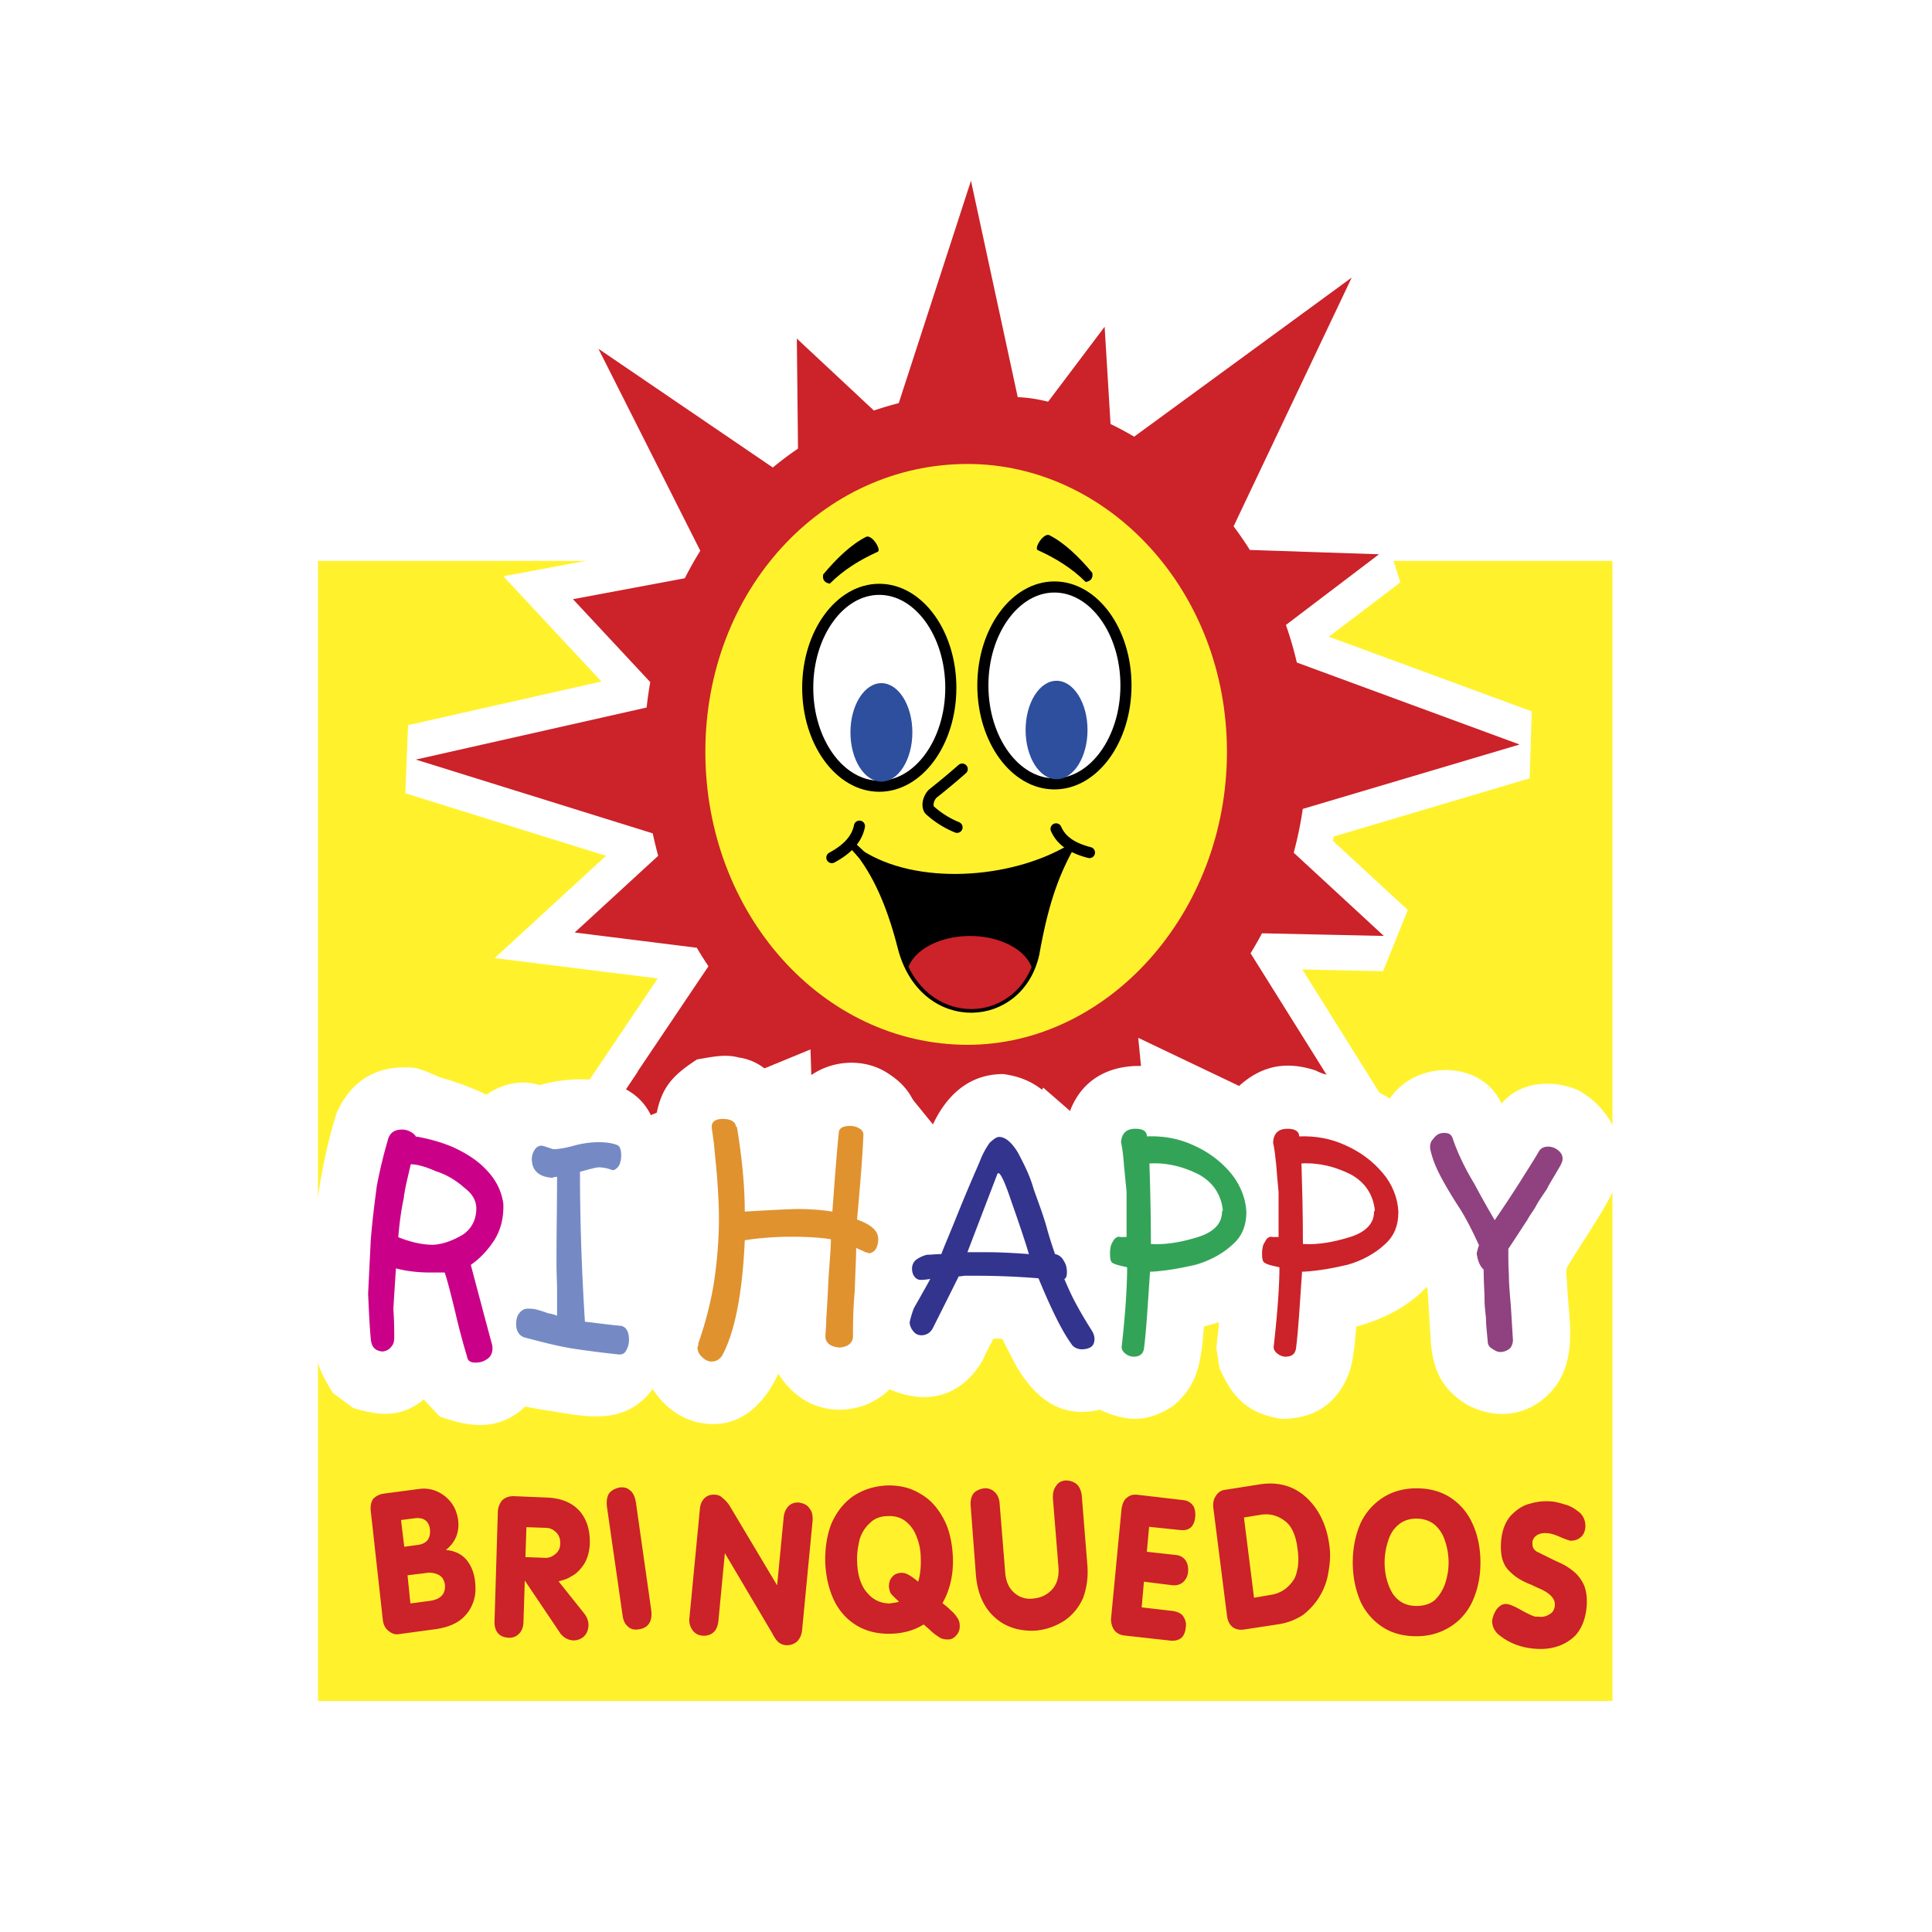
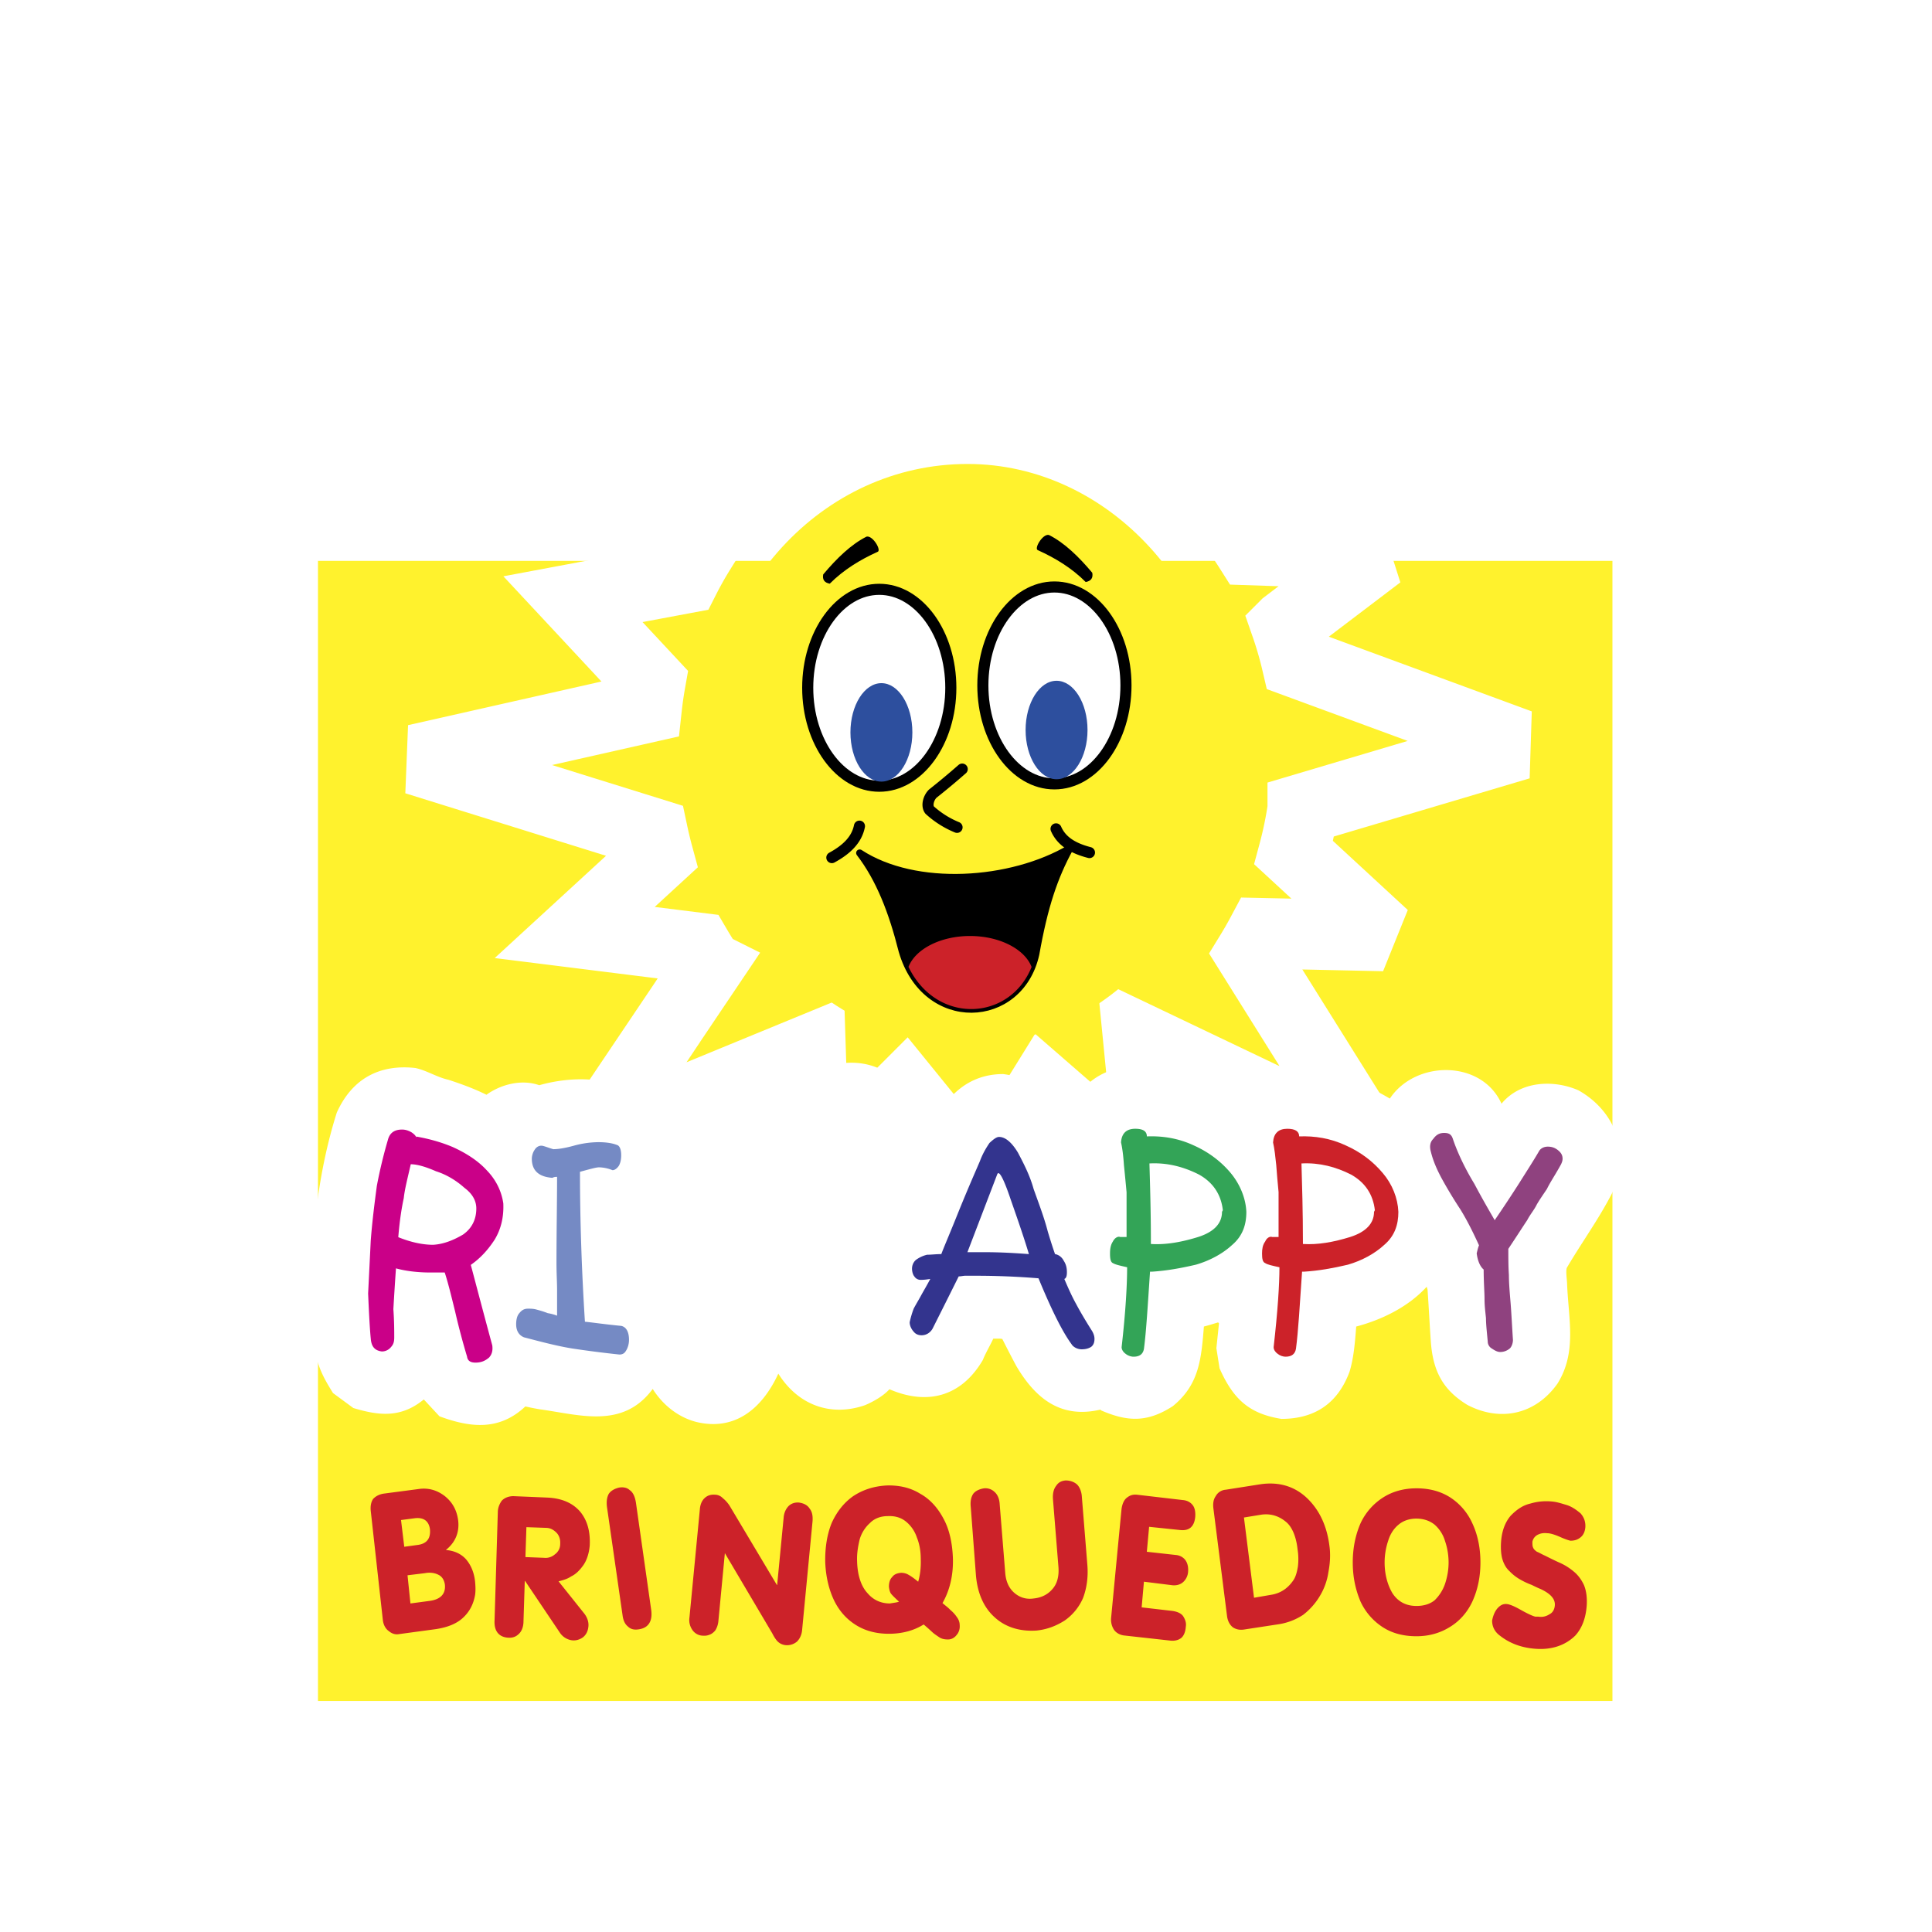
<svg xmlns="http://www.w3.org/2000/svg" width="2500" height="2500" viewBox="0 0 192.756 192.756">
  <path fill-rule="evenodd" clip-rule="evenodd" fill="#fff" d="M0 0h192.756v192.756H0V0z" />
  <path fill-rule="evenodd" clip-rule="evenodd" fill="#fff22d" d="M31.724 55.959h129.149v113.748H31.724V55.959z" />
  <path d="M132.844 108.023l4.211 6.732-23.494-11.211 1.422 14.447-10.9-9.477-6.055 9.764-7.739-9.533-9.006 9.014-.419-13.059-21.721 8.936 4.495-6.725-.024-.002 4.513-6.707.511-.766.001.002 2.042-3.033a37.195 37.195 0 0 1-1.159-1.847l-12.183-1.523 8.328-7.651c-.2-.737-.382-1.483-.542-2.238l-23.638-7.362 23.027-5.195c.093-.854.215-1.7.363-2.534l-7.712-8.274 11.157-2.089c.478-.941.994-1.855 1.546-2.741L59.706 34.797l17.399 11.847a32.6 32.6 0 0 1 2.513-1.886l-.117-10.978 7.689 7.181c.812-.279 1.64-.526 2.478-.74l7.206-22.186 4.665 21.589c1.146.054 1.934.189 3.033.453l5.637-7.477.59 9.706c.803.386 1.59.808 2.357 1.261l21.705-15.874-11.785 24.817a36.992 36.992 0 0 1 1.623 2.359l12.885.431-9.287 7.052a36.939 36.939 0 0 1 1.088 3.749l22.225 8.179-21.631 6.425a38.281 38.281 0 0 1-.906 4.37l8.994 8.303-12.156-.263a38.103 38.103 0 0 1-1.141 1.993l8.08 12.917h-.006v-.002z" fill="none" stroke="#fff" stroke-width="7.043" stroke-miterlimit="2.613" />
-   <path d="M132.844 108.023l4.211 6.732-23.494-11.211 1.422 14.447-10.9-9.477-6.055 9.764-7.739-9.533-9.006 9.014-.419-13.059-21.721 8.936 4.495-6.725-.024-.002 4.513-6.709.511-.764.001.002 2.042-3.033a37.195 37.195 0 0 1-1.159-1.847l-12.183-1.523 8.328-7.651c-.2-.737-.382-1.483-.542-2.238l-23.638-7.362 23.027-5.195c.093-.854.215-1.7.363-2.534l-7.712-8.274 11.158-2.089c.478-.941.994-1.856 1.546-2.741L59.706 34.797l17.399 11.847a32.779 32.779 0 0 1 2.512-1.886l-.116-10.978 7.689 7.181c.812-.279 1.64-.526 2.478-.74l7.206-22.186 4.665 21.589c1.146.054 1.934.189 3.033.453l5.637-7.477.59 9.706c.803.386 1.59.808 2.357 1.261l21.705-15.874-11.785 24.817a36.992 36.992 0 0 1 1.623 2.359l12.885.431-9.287 7.052a36.939 36.939 0 0 1 1.088 3.749l22.225 8.179-21.631 6.425a38.281 38.281 0 0 1-.906 4.37l8.994 8.303-12.156-.263a38.103 38.103 0 0 1-1.141 1.993l8.08 12.917h-.006v-.002z" fill-rule="evenodd" clip-rule="evenodd" fill="#cc2229" />
  <path d="M96.54 46.29c-14.491 0-26.167 12.583-26.167 28.717 0 16.133 11.675 29.233 26.167 29.233 13.962 0 25.873-13.1 25.873-29.233-.001-16.134-11.911-28.717-25.873-28.717z" fill-rule="evenodd" clip-rule="evenodd" fill="#fff22d" />
  <path d="M87.725 58.797c3.932 0 7.139 4.413 7.139 9.822 0 5.41-3.208 9.822-7.139 9.822s-7.139-4.413-7.139-9.822c0-5.409 3.207-9.822 7.139-9.822z" fill-rule="evenodd" clip-rule="evenodd" fill="#fff" stroke="#000" stroke-width="1.107" stroke-linecap="round" stroke-linejoin="round" stroke-miterlimit="2.613" />
  <path d="M87.939 68.158c1.702 0 3.088 2.207 3.088 4.912s-1.387 4.911-3.088 4.911c-1.703 0-3.091-2.207-3.091-4.911.001-2.705 1.389-4.912 3.091-4.912z" fill-rule="evenodd" clip-rule="evenodd" fill="#2d4f9e" />
  <path d="M105.199 58.563c3.932 0 7.139 4.412 7.139 9.821 0 5.411-3.207 9.823-7.139 9.823s-7.139-4.412-7.139-9.823c.001-5.409 3.208-9.821 7.139-9.821z" fill-rule="evenodd" clip-rule="evenodd" fill="#fff" stroke="#000" stroke-width="1.107" stroke-linecap="round" stroke-linejoin="round" stroke-miterlimit="2.613" />
  <path d="M105.412 67.921c1.703 0 3.09 2.206 3.09 4.911s-1.387 4.912-3.09 4.912c-1.701 0-3.088-2.207-3.088-4.912s1.387-4.911 3.088-4.911z" fill-rule="evenodd" clip-rule="evenodd" fill="#2d4f9e" />
  <path d="M82.785 58.234c1.389-1.395 3.045-2.395 4.751-3.167.468-.109-.462-1.686-1.083-1.527-1.537.77-2.977 2.171-4.322 3.771-.097.517.121.824.654.923zM108.322 58.068c-1.389-1.395-3.045-2.395-4.752-3.167-.467-.11.463-1.685 1.084-1.526 1.537.769 2.977 2.169 4.322 3.771.098.516-.119.823-.654.922z" fill-rule="evenodd" clip-rule="evenodd" />
  <path d="M96 76.732a73.668 73.668 0 0 1-2.945 2.455c-.419.422-.63 1.191-.313 1.623a9.236 9.236 0 0 0 2.742 1.734m-12.49 3.019c1.417-.772 2.477-1.739 2.753-3.138m22.948 2.635c-1.539-.396-2.771-1.071-3.332-2.364" fill="none" stroke="#000" stroke-width="1.107" stroke-linecap="round" stroke-linejoin="round" stroke-miterlimit="2.613" />
  <path d="M106.734 84.636c-5.859 3.455-15.389 4.107-20.965.465 1.987 2.588 3.247 5.842 4.235 9.761 2.304 7.962 11.758 7.464 13.338.332.855-4.817 1.836-7.709 3.392-10.558z" fill-rule="evenodd" clip-rule="evenodd" stroke="#000" stroke-width=".704" stroke-linejoin="round" stroke-miterlimit="2.613" />
-   <path d="M86.325 85.602c-.519-.305-.95-.979-1.385-1.343.371.346 1.063.894 1.462 1.512" fill="none" stroke="#000" stroke-width=".704" stroke-linecap="round" stroke-linejoin="round" stroke-miterlimit="2.613" />
  <path d="M96.781 93.385c2.963 0 5.461 1.318 6.141 3.089-2.164 5.406-9.473 5.793-12.281-.008.684-1.766 3.18-3.081 6.14-3.081zM40.334 154.322l1.295-.178c.94-.107 1.362-.641 1.264-1.602-.129-.816-.647-1.174-1.523-1.066l-1.36.178.324 2.668zm.615 5.655l1.88-.25c1.135-.141 1.653-.711 1.557-1.635-.065-.426-.26-.783-.617-.961-.324-.178-.81-.285-1.36-.178l-1.75.213.29 2.811zm-3.953-9.178c-.064-.531.032-.959.227-1.244.26-.283.616-.463 1.037-.533l3.5-.461c.972-.143 1.848.107 2.626.711.746.604 1.199 1.389 1.329 2.455.129 1.172-.292 2.168-1.232 2.916.811.068 1.492.355 2.01.924.486.57.811 1.314.908 2.24.033.391.064.854 0 1.316-.162.924-.551 1.672-1.199 2.275-.647.605-1.556.961-2.69 1.137l-3.694.5c-.356.07-.713-.037-1.004-.285-.325-.215-.552-.604-.616-1.102l-1.202-10.849zm12.672.072c0-.426.161-.816.387-1.137.26-.285.682-.463 1.168-.463l3.402.143c1.427.07 2.496.533 3.242 1.385.745.891 1.036 2.029.972 3.381-.065.781-.292 1.494-.648 1.992s-.745.889-1.199 1.102c-.421.285-.875.393-1.264.496l2.528 3.168c.292.355.486.816.454 1.279-.033.465-.195.854-.551 1.139-.356.248-.745.355-1.167.285a1.736 1.736 0 0 1-1.134-.748l-3.468-5.156h-.033l-.128 4.018c0 .57-.195 1.031-.487 1.281-.292.285-.649.391-1.07.355-.908-.07-1.394-.674-1.329-1.742l.325-10.778zm2.852 1.494l-.098 2.986 1.848.072a1.41 1.41 0 0 0 1.102-.354 1.24 1.24 0 0 0 .518-1.033c.033-.426-.097-.854-.39-1.139-.291-.283-.615-.463-1.036-.463l-1.944-.069zm8.036-2.027c-.064-.533 0-.996.195-1.316.227-.318.584-.496 1.004-.604.421-.072.811 0 1.07.25.324.211.519.639.616 1.207l1.524 10.707c.162 1.102-.228 1.777-1.103 1.953-.519.109-.907.039-1.2-.246-.323-.25-.486-.641-.55-1.139l-1.556-10.812zm9.269.248c.033-.463.195-.852.455-1.102.291-.285.647-.393 1.068-.355.292 0 .584.143.778.355.228.178.455.428.649.713l4.731 7.93h.032l.648-6.725c.032-.424.194-.816.454-1.102.259-.283.648-.426 1.069-.389.519.07.875.285 1.07.604.26.32.324.748.291 1.246l-1.037 10.812c-.032.496-.227.924-.518 1.209a1.54 1.54 0 0 1-1.135.355 1.331 1.331 0 0 1-.745-.322c-.163-.141-.389-.461-.584-.854l-4.731-8.002-.648 6.793a2.135 2.135 0 0 1-.291.891c-.162.213-.389.391-.616.461-.26.107-.519.107-.81.074a1.306 1.306 0 0 1-.908-.605 1.723 1.723 0 0 1-.258-1.211l1.036-10.776zm22.33 11.488c-.907.57-2.009.889-3.24.924-1.264.037-2.4-.213-3.372-.781-.972-.568-1.75-1.387-2.301-2.49-.518-1.066-.842-2.346-.907-3.84-.032-1.494.194-2.846.647-3.947.52-1.141 1.231-2.027 2.14-2.668.972-.643 2.074-.996 3.337-1.066 1.232-.037 2.367.213 3.338.816.972.533 1.75 1.389 2.334 2.49.583 1.066.874 2.383.939 3.877.064 1.777-.324 3.307-1.037 4.551.291.25.583.463.778.678.259.213.486.463.648.711.194.248.291.533.291.818.033.389-.097.746-.324.996-.227.283-.518.426-.843.426-.292 0-.551-.035-.81-.178-.26-.178-.551-.355-.777-.57a25.123 25.123 0 0 0-.841-.747zm-3.596-10.81c-.713 0-1.33.248-1.75.676a3.522 3.522 0 0 0-1.037 1.635c-.162.676-.292 1.424-.26 2.17.032 1.387.389 2.527 1.069 3.236.551.641 1.297.996 2.204.996.421-.072.746-.107.908-.178-.421-.391-.712-.676-.811-.818-.097-.143-.162-.391-.194-.676 0-.393.098-.746.324-.961.195-.283.52-.391.876-.426.292 0 .551.07.777.213.26.143.551.355.941.676.193-.641.291-1.422.258-2.275 0-.785-.129-1.494-.388-2.137a3.433 3.433 0 0 0-1.102-1.598c-.487-.395-1.103-.57-1.815-.533zm11.179-1.209l.551 6.826c.064.926.391 1.602.941 2.064s1.197.641 1.91.533c.746-.07 1.395-.391 1.85-.924.484-.535.68-1.281.613-2.205l-.549-6.795c-.033-.533.064-.994.322-1.314.227-.357.551-.5.941-.535.453 0 .842.143 1.133.393.26.248.455.709.486 1.209l.551 6.83c.098 1.207-.064 2.311-.42 3.271a5.323 5.323 0 0 1-1.848 2.275c-.844.533-1.75.891-2.82.998-1.619.104-3.047-.322-4.115-1.283-1.102-.959-1.75-2.383-1.912-4.195l-.518-6.828c-.065-.57.031-1.033.258-1.354.229-.285.615-.461 1.07-.531.42-.037.777.105 1.037.355.293.247.488.675.519 1.21zm11.764 4.588l.391-4.057c.064-.531.258-.959.551-1.172.324-.25.615-.322 1.004-.285l4.57.533c.42.035.746.213.971.496.229.287.293.713.26 1.176-.096.996-.615 1.422-1.523 1.316l-3.078-.32-.227 2.49 2.885.32c.42.033.777.248.973.533.227.32.291.746.258 1.139a1.535 1.535 0 0 1-.453.994c-.291.285-.682.391-1.102.355l-2.852-.355-.227 2.561 3.078.357c.486.07.873.246 1.068.531.195.32.324.641.26 1.033-.031.461-.162.854-.422 1.102-.291.25-.713.355-1.199.285l-4.471-.496c-.455-.037-.842-.252-1.07-.57a1.877 1.877 0 0 1-.293-1.176l.648-6.79zm12.607-3.241l1.006 8.006 1.652-.285c.973-.143 1.717-.641 2.27-1.457.227-.322.355-.785.453-1.352a6.194 6.194 0 0 0-.033-1.746c-.129-1.209-.518-2.133-1.037-2.629-.746-.676-1.621-.961-2.592-.818l-1.719.281zm-3.045-.886c-.066-.498 0-.924.227-1.244a1.237 1.237 0 0 1 1.004-.643l3.371-.531c2.268-.357 4.115.393 5.477 2.203.779 1.033 1.295 2.35 1.492 3.914.129.891.062 1.779-.098 2.631a6.425 6.425 0 0 1-.875 2.42 6.663 6.663 0 0 1-1.652 1.85 6.126 6.126 0 0 1-2.367.924l-3.5.535c-.422.07-.811 0-1.135-.215-.324-.248-.52-.641-.584-1.104l-1.36-10.74zm20.254-2.026c1.264 0 2.367.281 3.338.887a5.988 5.988 0 0 1 2.236 2.596c.52 1.105.811 2.42.811 3.914s-.291 2.773-.811 3.912c-.52 1.104-1.295 1.955-2.236 2.525-.971.604-2.074.924-3.338.924s-2.398-.285-3.338-.889a6.095 6.095 0 0 1-2.236-2.561c-.484-1.139-.779-2.418-.779-3.912s.295-2.809.779-3.914a6.103 6.103 0 0 1 2.236-2.559c.94-.606 2.075-.923 3.338-.923zm0 3.022c-.713 0-1.326.215-1.783.604-.484.393-.842.963-1.035 1.602a6.837 6.837 0 0 0-.357 2.17c0 1.174.291 2.24.777 3.059.553.854 1.363 1.279 2.398 1.279.713 0 1.33-.178 1.814-.566a4.172 4.172 0 0 0 1.039-1.639c.225-.676.355-1.387.355-2.133s-.131-1.494-.355-2.135a3.466 3.466 0 0 0-1.039-1.637c-.484-.389-1.101-.604-1.814-.604zm8.459 2.133c.098-.994.422-1.812.941-2.418.551-.566 1.164-1.029 1.943-1.209a5.568 5.568 0 0 1 2.172-.213c.486.035 1.002.213 1.49.354.551.18.973.502 1.361.82.355.391.518.854.486 1.387-.033.428-.195.783-.453.994-.293.252-.615.357-1.039.357-.162-.037-.518-.143-1.068-.393-.488-.211-.939-.354-1.232-.354-.357-.037-.648 0-.939.143a.995.995 0 0 0-.551.709c0 .25 0 .428.066.57.062.176.225.318.389.428.193.07.484.25.809.391.355.178.842.426 1.395.676.584.25 1.07.57 1.49.926.389.318.744.781 1.004 1.35.229.57.324 1.281.26 2.1-.098 1.172-.453 2.17-1.135 2.918-1.004.992-2.398 1.455-4.051 1.312-1.262-.104-2.432-.498-3.436-1.279-.551-.393-.811-.924-.811-1.529.098-.496.26-.889.52-1.209.322-.355.617-.498 1.039-.428.354.072.809.285 1.426.641.582.318 1.035.533 1.326.605h.291c.455.07.811-.037 1.137-.248.291-.143.484-.463.516-.855.066-.674-.451-1.209-1.457-1.672-.098-.035-.42-.178-.842-.391a7.46 7.46 0 0 1-1.264-.604 4.535 4.535 0 0 1-.973-.785c-.357-.318-.582-.781-.713-1.244-.128-.497-.163-1.138-.097-1.85z" fill-rule="evenodd" clip-rule="evenodd" fill="#cc2229" />
  <path d="M48.533 109.223c1.505-1.078 3.561-1.557 5.268-.951 3.908-1.113 9.985-1.082 11.52 3.969.463-3.525 1.505-4.766 4.226-6.543 1.389-.223 2.75-.572 4.168-.191 2.402.35 3.878 2.098 5.065 4.256 1.881-3.811 6.859-4.795 10.015-2.539 2.952 1.969 3.155 4.637 3.011 8.1.085-.541.491-1.334.723-1.811 1.331-3.684 3.734-6.354 7.554-6.354 2.953.381 4.777 1.906 6.396 4.543 1.158-4.289 4.688-5.719 8.422-5.273.812.254 1.65.73 2.432.795 1.998.412 3.648.984 5.441 1.969 2.49-2.732 5.182-3.494 8.512-2.383.926.508 1.967.572 2.98.795 1.533.477 3.012 1.176 4.4 2 2.545-3.842 9.146-3.906 11.141.51 1.883-2.289 5.211-2.414 7.674-1.334 3.615 2.031 5.324 6.162 3.326 10.322-1.33 2.572-3.037 4.924-4.457 7.338-.174.254 0 1.271 0 1.684.145 3.527.984 6.797-.955 9.912-2.199 3.111-5.73 3.844-9.002 2.127-2.432-1.492-3.445-3.367-3.646-6.416-.117-1.684-.201-3.4-.32-5.084l-.086-.285c-1.852 2.033-4.514 3.305-7.031 3.971-.117 1.494-.232 3.08-.666 4.51-1.217 3.271-3.59 4.703-6.801 4.703-3.156-.51-4.779-1.908-6.168-5.049l-.316-2.004.26-2.479-.088-.096-.838.256-.58.158c-.262 3.303-.492 5.812-3.098 7.941-2.547 1.65-4.514 1.557-7.119.443l-.117-.094c-3.82.889-6.367-.953-8.363-4.32-.463-.857-.984-1.875-1.418-2.732l-.232-.031H99.1c-.289.635-.781 1.461-1.041 2.129-2.2 3.748-5.644 4.508-9.319 2.92-.638.701-1.622 1.24-2.432 1.588-3.386 1.176-6.657.033-8.654-3.143-1.649 3.559-4.371 5.715-8.133 4.83-1.794-.447-3.358-1.654-4.4-3.305-2.981 4.031-7.294 2.572-11.259 2.033a24.462 24.462 0 0 1-1.446-.287c-2.605 2.443-5.472 2.129-8.568.986l-1.564-1.684c-2.257 1.842-4.399 1.65-7.033.855l-2.026-1.492c-.868-1.398-1.418-2.383-1.765-4.035-.84-7.719-.202-16.549 2.142-23.949 1.591-3.527 4.429-4.828 7.844-4.447 1.158.254 2.142.92 3.3 1.176 1.269.414 2.572.888 3.787 1.492z" fill-rule="evenodd" clip-rule="evenodd" fill="#fff" />
  <path d="M142.758 114.908c-.146-.508-.088-.953.23-1.271.32-.443.637-.604 1.1-.604.492 0 .725.16.867.604.408 1.207 1.102 2.764 2.145 4.479.926 1.748 1.648 2.955 2.025 3.623a138.37 138.37 0 0 0 2.459-3.717c.695-1.111 1.42-2.225 1.971-3.178.145-.254.461-.443.867-.443.377 0 .693.096 1.012.348.32.256.465.51.465.859 0 .189-.059.348-.145.539-.551 1.018-1.1 1.811-1.418 2.479-.406.604-.781 1.143-1.014 1.557-.262.539-.639.951-.955 1.557-.406.602-1.012 1.557-1.881 2.857 0 .857 0 1.748.057 2.605 0 .857.088 1.811.174 2.857.086 1.113.143 2.32.23 3.623 0 .348-.145.699-.316.857-.232.191-.551.35-.955.35-.289 0-.551-.158-.842-.35a.809.809 0 0 1-.402-.699c-.088-.953-.176-1.715-.176-2.318-.057-.604-.145-1.207-.145-1.906s-.086-1.715-.086-2.955c-.377-.316-.609-.92-.695-1.619.086-.35.146-.604.232-.795-.551-1.207-1.188-2.508-1.883-3.621a44.058 44.058 0 0 1-1.822-3.018c-.464-.858-.869-1.747-1.099-2.7z" fill-rule="evenodd" clip-rule="evenodd" fill="#8f427f" />
  <path d="M137.17 120.746c-.172-1.555-.955-2.762-2.371-3.557-1.508-.764-3.156-1.209-4.951-1.111.059 2.064.145 4.732.145 8.035 1.506.096 3.07-.189 4.719-.699 1.59-.508 2.375-1.365 2.375-2.51l.083-.158zm2.346.158c0 1.303-.377 2.416-1.418 3.305-.928.857-2.199 1.557-3.619 1.969-1.477.35-2.893.605-4.4.699h-.172c-.232 3.367-.377 5.971-.609 7.688-.086.508-.406.793-1.041.793-.232 0-.549-.094-.781-.285-.232-.16-.406-.412-.406-.666.406-3.559.58-6.227.58-7.973-.725-.16-1.188-.256-1.42-.414-.26-.096-.316-.443-.316-.953 0-.445.057-.857.316-1.207.146-.35.465-.539.695-.445h.638v-2.158-2.32c-.088-.951-.176-1.842-.232-2.699-.088-.857-.174-1.621-.318-2.256.057-.92.551-1.365 1.418-1.365.781 0 1.188.254 1.188.762 1.562-.062 3.125.191 4.629.891 1.506.666 2.752 1.619 3.707 2.762.953 1.111 1.502 2.507 1.561 3.872z" fill-rule="evenodd" clip-rule="evenodd" fill="#cc2229" />
  <path d="M122.004 120.746c-.174-1.555-.957-2.762-2.375-3.557-1.504-.764-3.154-1.209-4.949-1.111.059 2.064.145 4.732.145 8.035 1.506.096 3.068-.189 4.719-.699 1.592-.508 2.375-1.365 2.375-2.51l.085-.158zm2.344.158c0 1.303-.377 2.416-1.418 3.305-.926.857-2.199 1.557-3.617 1.969-1.506.35-2.924.605-4.4.699h-.174c-.23 3.367-.377 5.971-.607 7.688-.086.508-.406.793-1.041.793-.232 0-.551-.094-.783-.285-.23-.16-.404-.412-.404-.666.404-3.559.549-6.227.549-7.973-.695-.16-1.158-.256-1.418-.414-.232-.096-.289-.443-.289-.953 0-.445.057-.857.289-1.207.174-.35.494-.539.723-.445h.639v-2.158-2.32a269.7 269.7 0 0 0-.262-2.699c-.057-.857-.145-1.621-.289-2.256.059-.92.551-1.365 1.418-1.365.783 0 1.158.254 1.158.762 1.592-.062 3.154.191 4.66.891 1.504.666 2.75 1.619 3.705 2.762.924 1.111 1.502 2.507 1.561 3.872z" fill-rule="evenodd" clip-rule="evenodd" fill="#33a457" />
  <path d="M102.654 125.121c-.463-1.557-1.1-3.398-1.822-5.463-.695-2.064-1.158-2.922-1.332-2.51l-2.98 7.783h1.736c1.648.001 3.125.096 4.398.19zm-3.935-11.086c.377-.348.695-.604.955-.604.609 0 1.244.508 1.881 1.557.551 1.047 1.188 2.256 1.564 3.621.492 1.396 1.041 2.797 1.418 4.256.406 1.367.723 2.256.723 2.256.377.064.695.318.869.666.23.352.316.699.316 1.145 0 .414-.086.604-.258.668.404.951.809 1.842 1.186 2.51.316.602.867 1.555 1.592 2.699.145.254.232.508.232.762 0 .35-.088.604-.318.795-.232.158-.551.254-.957.254-.461 0-.867-.254-1.012-.508-.955-1.303-2.055-3.559-3.299-6.576a76.926 76.926 0 0 0-6.311-.254h-1.013c-.173 0-.405.064-.636.064-1.42 2.859-2.288 4.574-2.605 5.209-.232.412-.637.666-1.1.666-.231 0-.55-.062-.782-.35-.232-.254-.405-.604-.405-.951.087-.414.231-.922.405-1.367.231-.443.55-.953.782-1.396.232-.414.55-.953.868-1.557-.55.094-.868.094-.955.094a.743.743 0 0 1-.636-.348c-.145-.16-.232-.51-.232-.762 0-.445.232-.797.493-.955a3.04 3.04 0 0 1 1.013-.443c.405 0 .868-.064 1.418-.064.231-.635.868-2.096 1.794-4.416.956-2.35 1.678-3.969 2.057-4.859.316-.859.722-1.462.953-1.812z" fill-rule="evenodd" clip-rule="evenodd" fill="#33348e" />
-   <path d="M73.523 112.432c.464 2.826.782 5.684.782 8.447 2.778-.158 4.573-.254 5.354-.254 1.187 0 2.374.096 3.387.254.318-4.414.55-7.082.637-7.846 0-.443.406-.699 1.1-.699.406 0 .724.098.956.256a.693.693 0 0 1 .404.604c-.086 2.158-.318 5.018-.636 8.48 1.417.508 2.113 1.111 2.113 1.969 0 .35-.087.699-.232.953-.144.254-.463.445-.694.445-.174-.094-.26-.094-.318-.094-.491-.256-.811-.352-.956-.447 0 .953-.086 2.445-.145 4.352-.173 1.875-.173 3.432-.173 4.48 0 .604-.463 1.049-1.332 1.111-.955-.062-1.418-.508-1.418-1.111 0-.352.087-1.049.087-1.811.057-.795.145-2.256.231-4.162.145-1.906.232-3.178.232-3.717-.955-.158-2.288-.254-3.936-.254-1.419 0-3.011.096-4.66.35-.232 5.369-1.013 9.148-2.201 11.404-.231.445-.637.697-1.099.697-.406 0-.695-.189-.956-.443-.289-.254-.463-.605-.463-.953 0-.062.086-.158.086-.254v-.16c.694-2 1.244-4.064 1.563-6.129.318-2.098.491-4.258.491-6.322 0-1.396-.086-2.764-.173-3.971-.087-1.207-.232-2.414-.318-3.463-.145-1.047-.231-1.652-.231-1.713 0-.541.405-.795 1.099-.795.782 0 1.273.254 1.332.795h.087v.001z" fill-rule="evenodd" clip-rule="evenodd" fill="#e0922f" />
  <path d="M61.571 114.24c.231.064.406.414.406 1.018 0 .445-.088.793-.232 1.049-.173.254-.405.443-.637.443a3.717 3.717 0 0 0-1.332-.285c-.318 0-.955.189-1.911.445 0 4.922.174 9.941.493 14.959.694.064 1.968.256 3.618.414.462.096.78.539.78 1.398 0 .443-.145.857-.318 1.109-.145.256-.377.352-.637.352a105.926 105.926 0 0 1-4.718-.604c-1.562-.254-3.212-.699-4.804-1.113-.464-.189-.782-.604-.782-1.301 0-.445.087-.859.318-1.111.232-.287.464-.447.869-.447.231 0 .551 0 .869.096.232.064.607.16 1.1.352.377.062.695.158.927.252v-2.604c0-.699-.059-1.652-.059-2.604 0-3.273.059-6.133.059-8.641-.145 0-.291 0-.464.096-1.331-.096-2.055-.699-2.055-1.906 0-.256.087-.604.26-.859.145-.252.377-.443.695-.443.145 0 .405.096.694.191.261.094.493.158.493.158.377 0 1.013-.064 2.055-.35a9.512 9.512 0 0 1 2.431-.35c.782.001 1.419.097 1.882.286z" fill-rule="evenodd" clip-rule="evenodd" fill="#758ac4" />
  <path d="M40.982 116.158c-.319 1.398-.609 2.51-.696 3.367-.173.795-.405 2.096-.549 3.908 1.245.506 2.432.76 3.473.76 1.1-.062 2.113-.506 2.981-1.016.868-.604 1.331-1.492 1.331-2.604 0-.762-.376-1.461-1.186-2.064-.782-.699-1.737-1.303-2.838-1.652-1.011-.445-1.879-.699-2.516-.699zm.55-2.763c1.1.191 2.373.51 3.646 1.049 1.332.604 2.518 1.365 3.387 2.318.926.953 1.476 2.096 1.65 3.303.058 1.367-.231 2.574-.869 3.623-.724 1.111-1.505 1.906-2.374 2.51.55 2.064 1.273 4.828 2.143 8.035.057.443 0 .857-.319 1.207-.405.35-.811.508-1.359.508-.464 0-.782-.158-.84-.604a70.211 70.211 0 0 1-1.186-4.479c-.406-1.652-.724-2.953-1.042-3.906h-1.418c-1.332 0-2.518-.158-3.445-.414a304.57 304.57 0 0 0-.259 4.066c.086 1.207.086 2.16.086 2.826 0 .445-.086.699-.318.955a1.165 1.165 0 0 1-.926.443c-.724-.096-1.042-.508-1.1-1.303-.086-.857-.174-2.414-.261-4.477.087-1.748.174-3.463.261-5.275.145-1.906.376-3.717.608-5.463a47.864 47.864 0 0 1 1.099-4.574c.174-.699.637-1.047 1.419-1.047.318 0 .637.094.956.285.231.158.404.318.462.508v-.094h-.001z" fill-rule="evenodd" clip-rule="evenodd" fill="#ca0088" />
</svg>